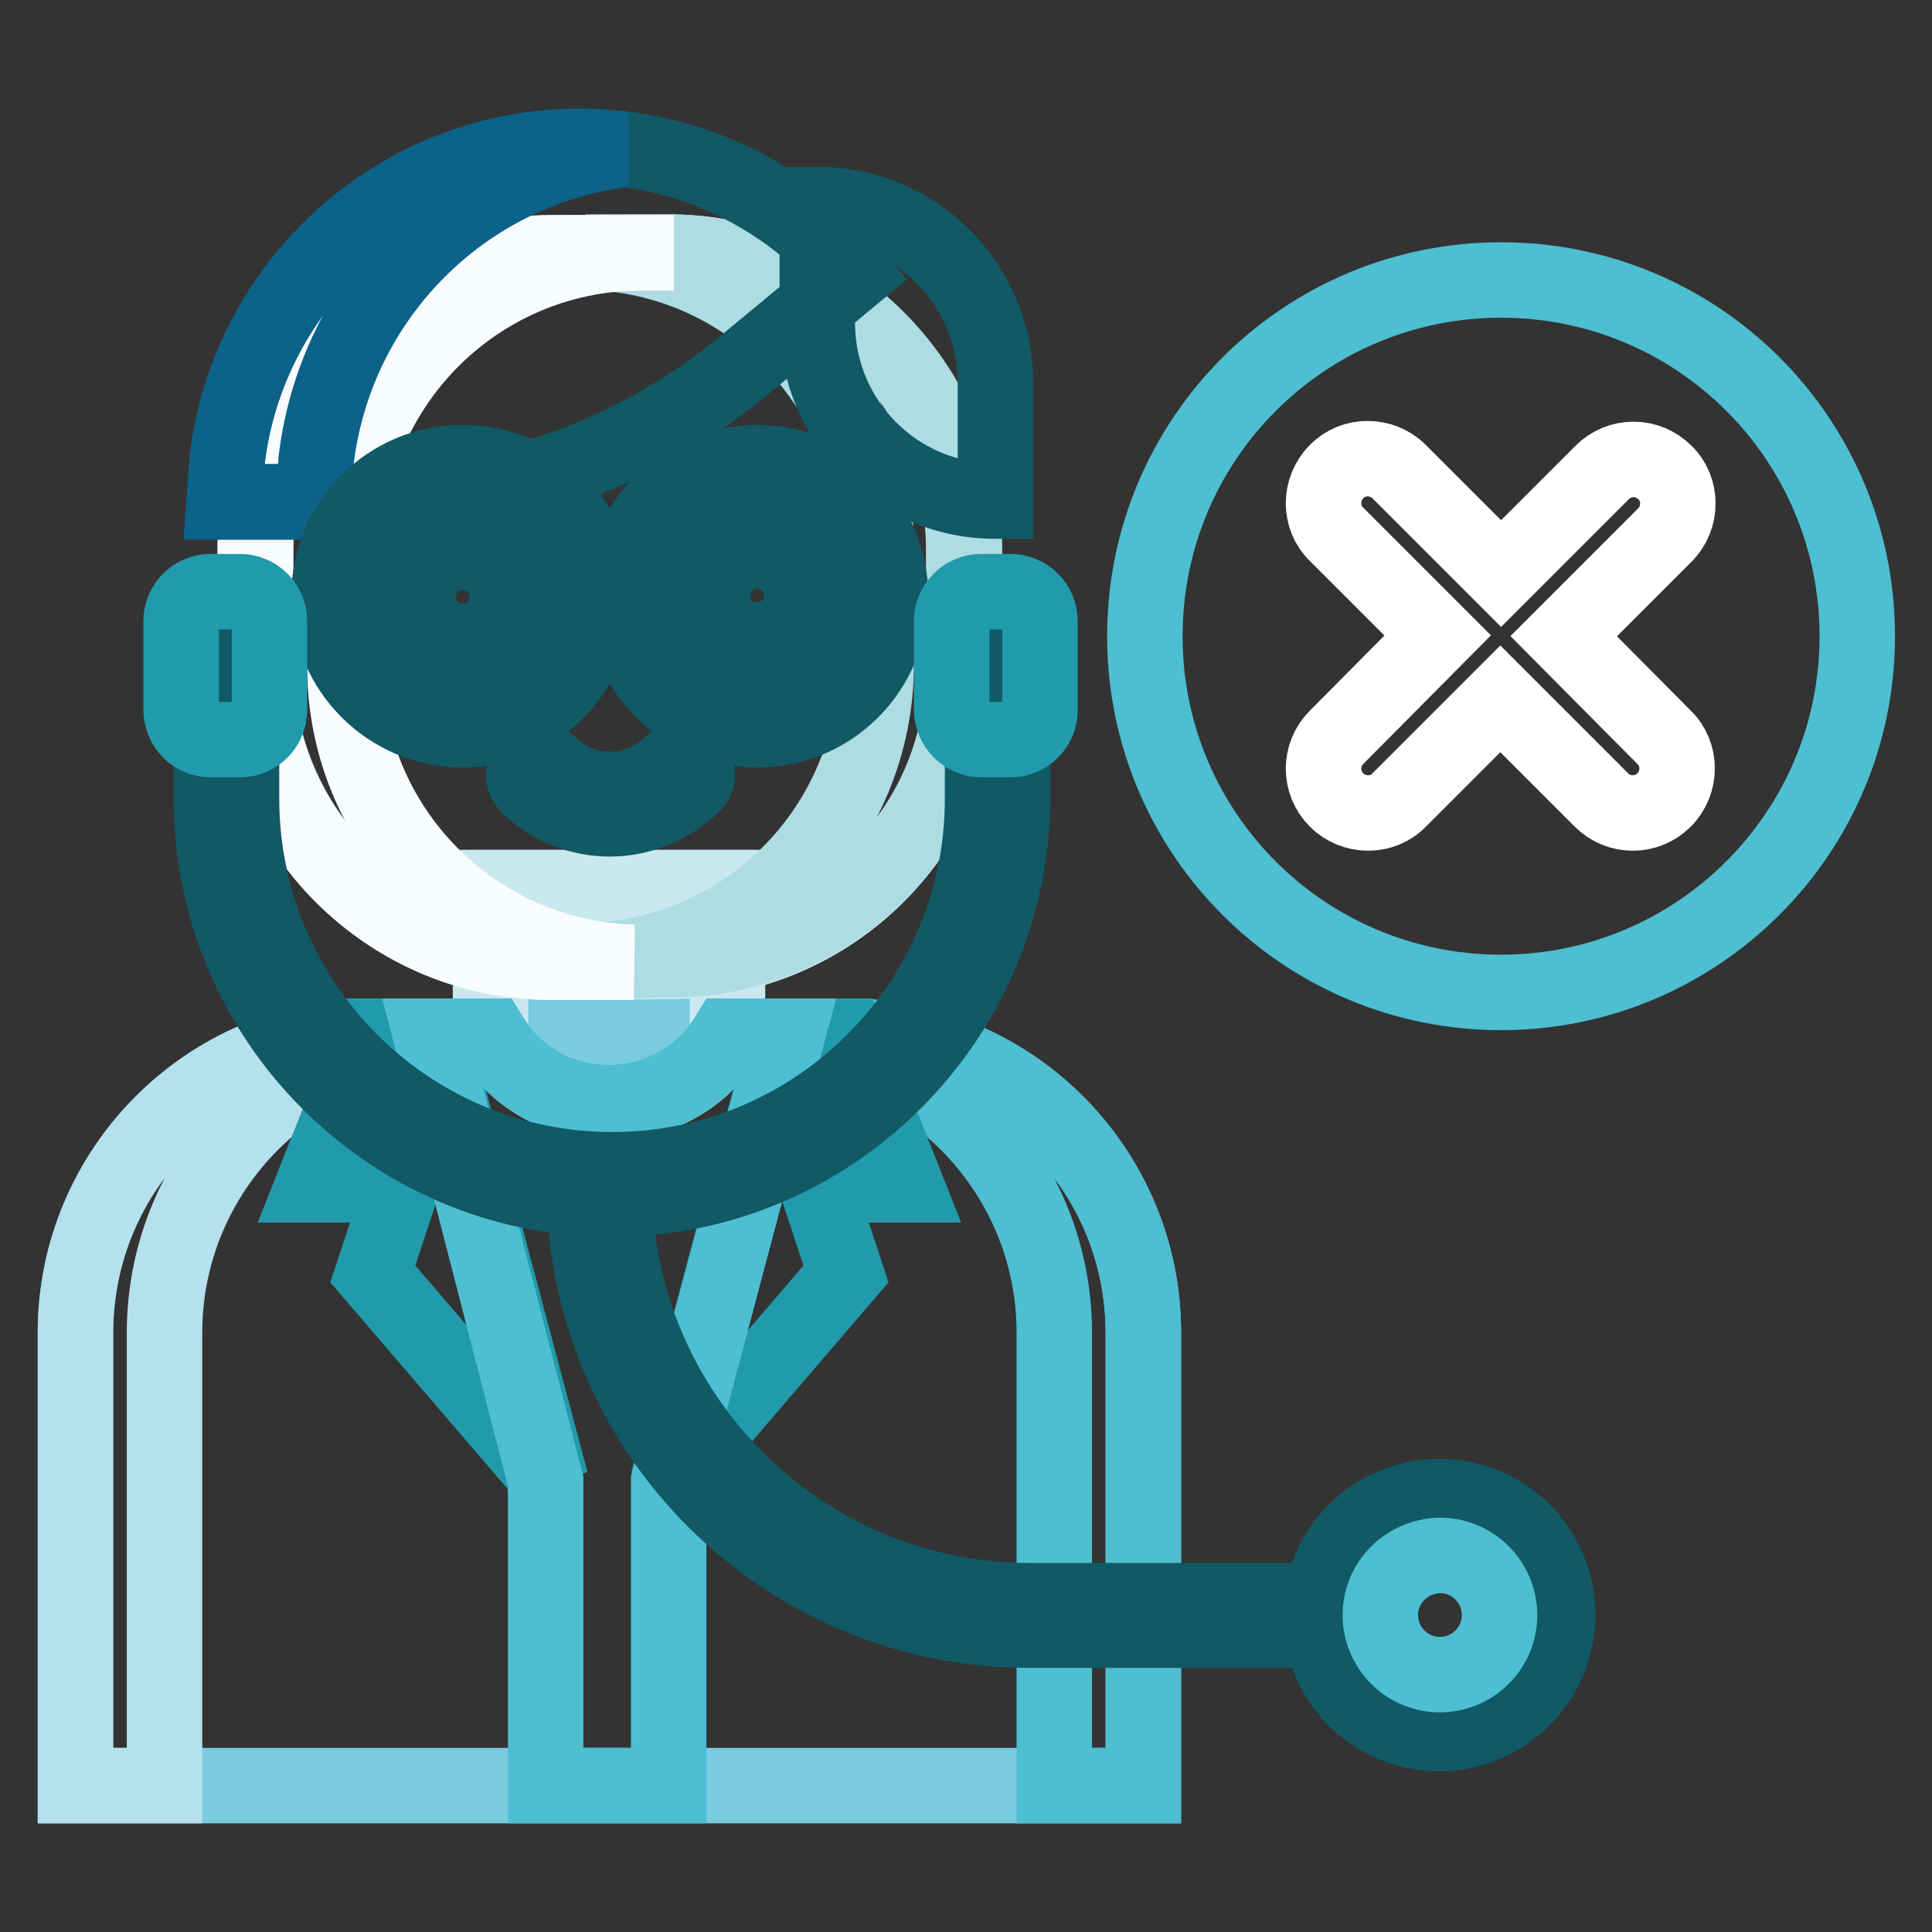
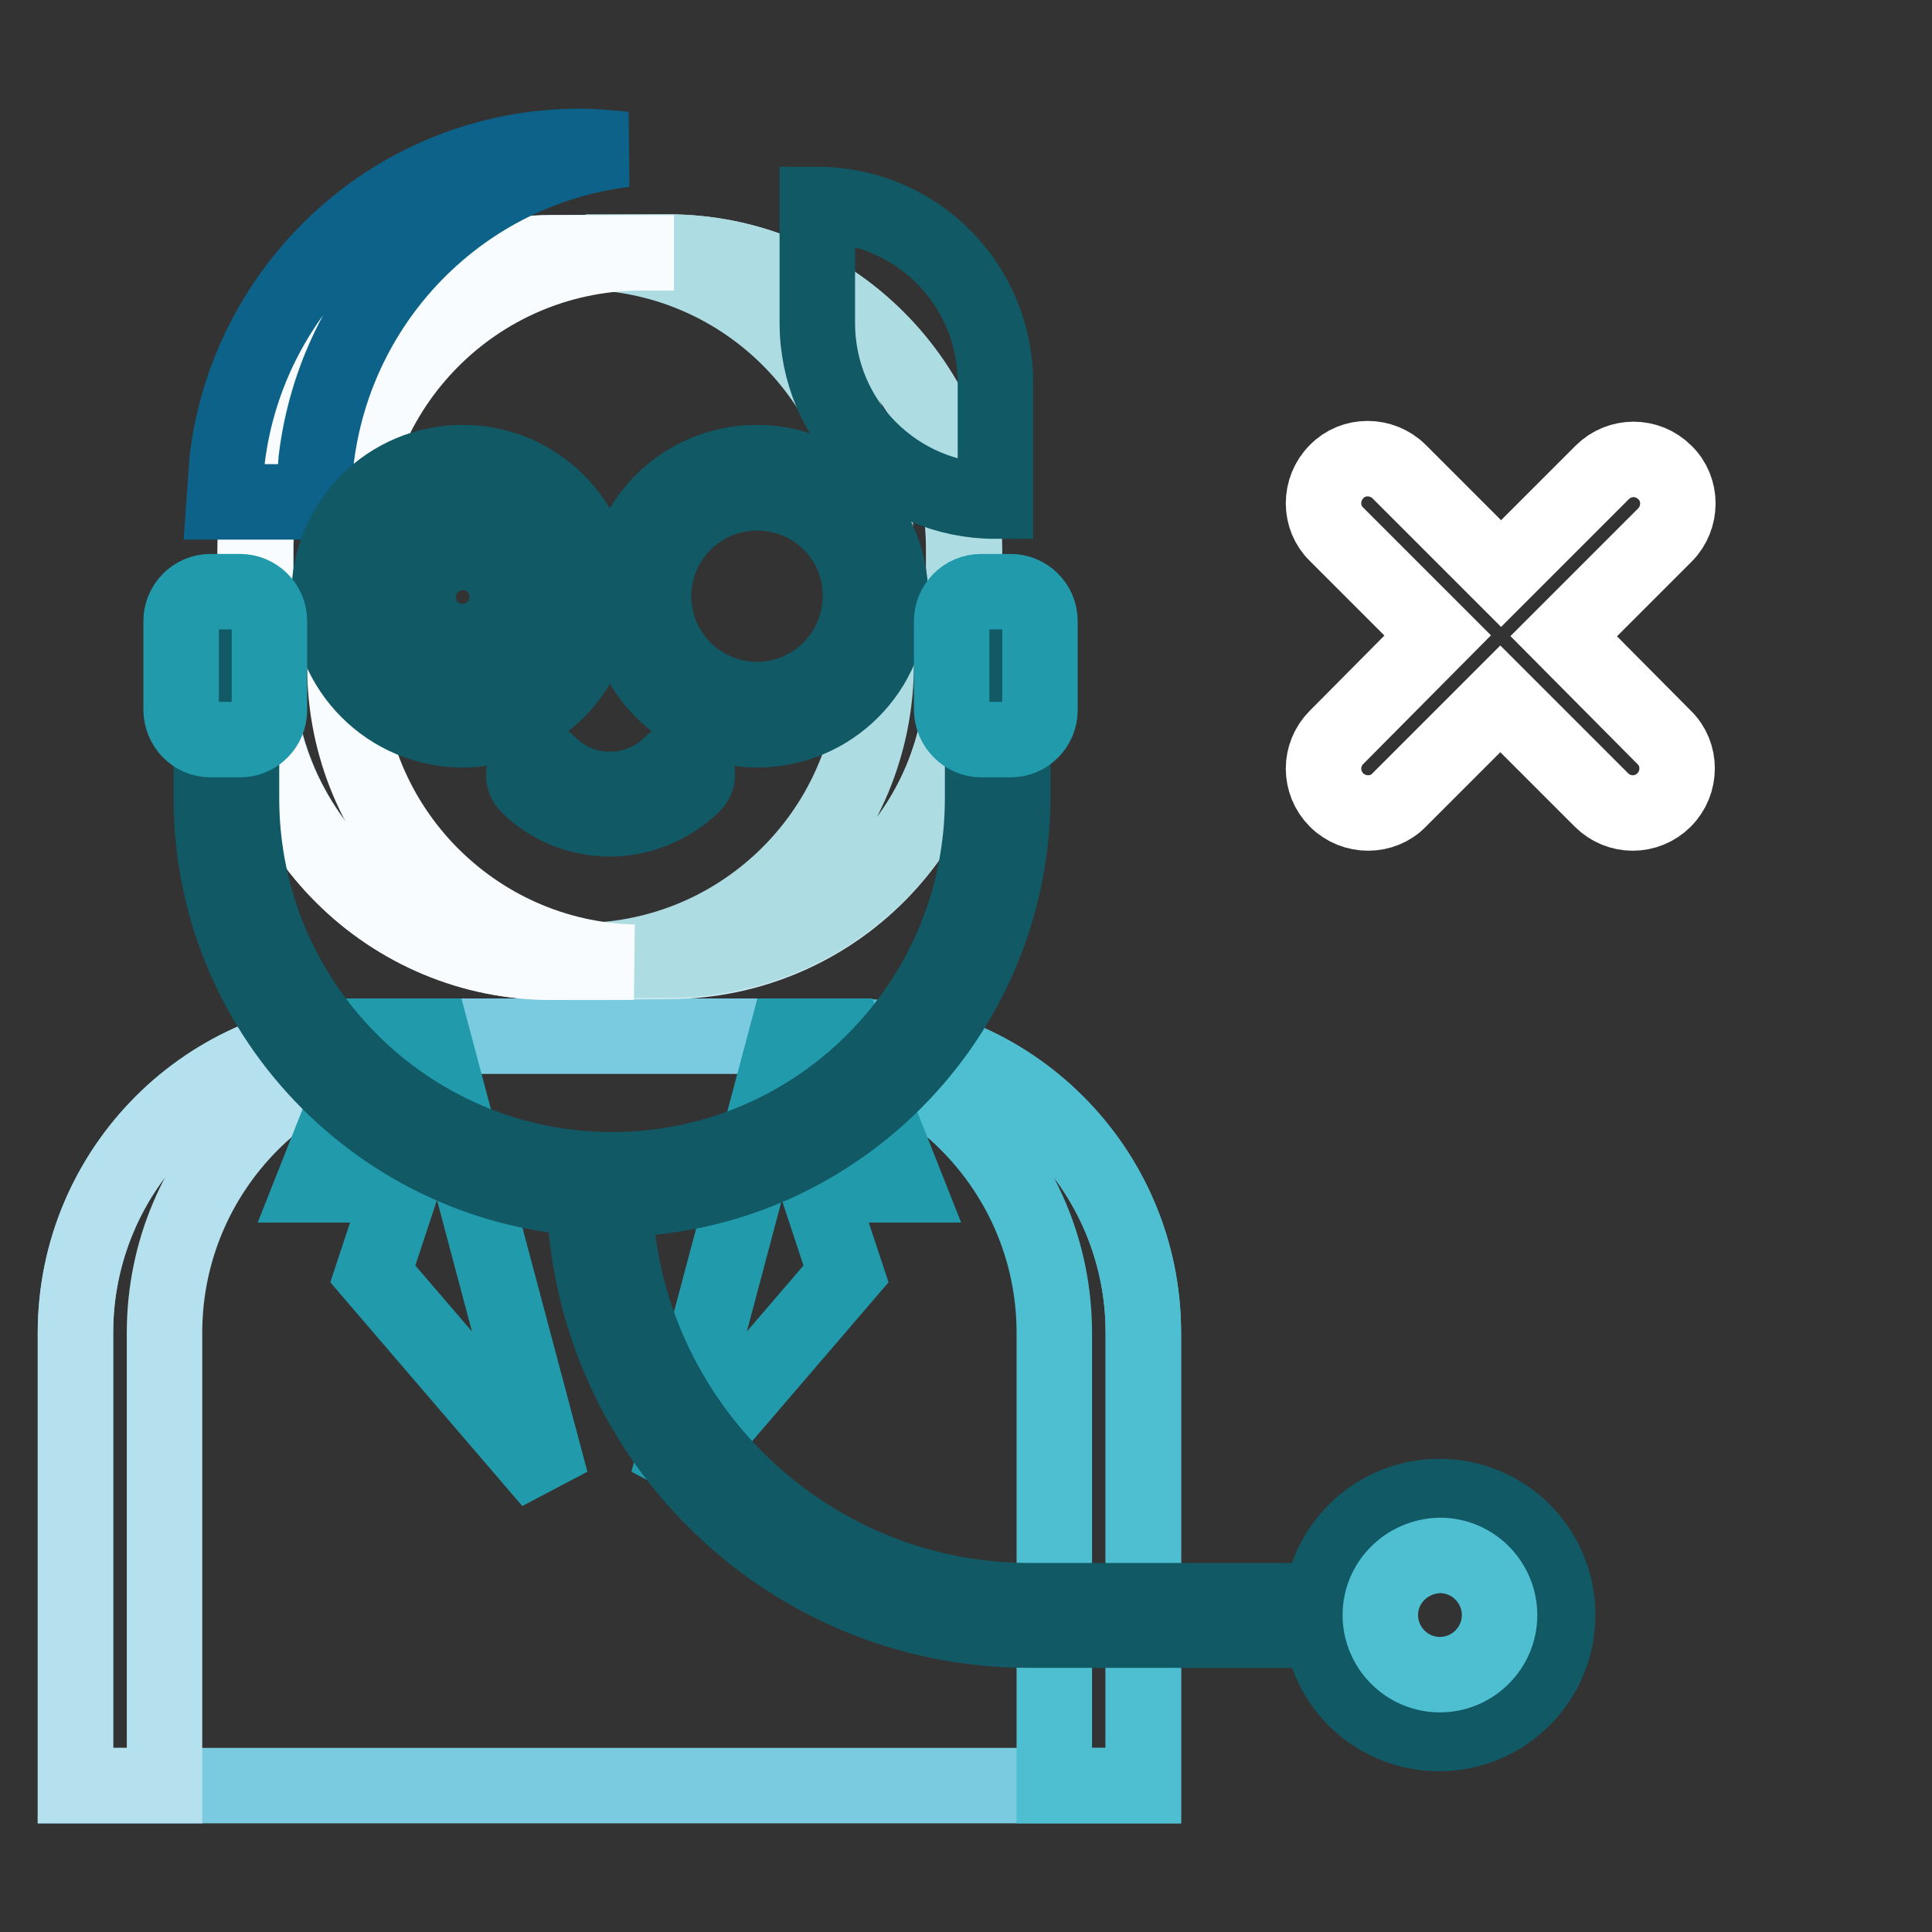
<svg xmlns="http://www.w3.org/2000/svg" version="1.1" x="0px" y="0px" viewBox="0 0 256 256" enable-background="new 0 0 256 256" xml:space="preserve">
  <rect x="0" y="0" width="256" height="256" fill="#333333" stroke="none" />
  <g>
    <path stroke-width="10" fill-opacity="0" stroke="#7acbe0" d="M151.4,236.6H10v-60c0-21.7,17.6-39.3,39.3-39.3h62.9c21.7,0,39.3,17.6,39.3,39.3V236.6z" />
    <path stroke-width="10" fill-opacity="0" stroke="#b5e0ed" d="M61.1,137.3H49.3c-21.7,0-39.3,17.6-39.3,39.3v60h11.8v-60C21.8,154.9,39.4,137.3,61.1,137.3z" />
    <path stroke-width="10" fill-opacity="0" stroke="#4ebed1" d="M100.4,137.3h11.8c21.7,0,39.3,17.6,39.3,39.3v60h-11.8v-60C139.7,154.9,122.1,137.3,100.4,137.3z" />
-     <path stroke-width="10" fill-opacity="0" stroke="#c9e8ef" d="M65,137.3v-19.7h31.4v19.7C89.3,149,72.2,149,65,137.3z" />
    <path stroke-width="10" fill-opacity="0" stroke="#c9e8ef" d="M88.7,127.4l-15.3,0.1C51.6,127.6,34,110,33.9,88.3l0-15.3C33.8,51.3,51.3,33.6,73,33.5l15.3-0.1 c21.7-0.1,39.3,17.5,39.4,39.2l0,15.3C127.9,109.7,110.4,127.3,88.7,127.4z" />
    <path stroke-width="10" fill-opacity="0" stroke="#aedce3" d="M127.8,72.6c-0.1-21.7-17.8-39.3-39.4-39.2l-10.8,0c21.3,0.4,38.4,17.7,38.5,39.1l0,15.3 c0.1,21.7-17.4,39.4-39.1,39.5h-4.5c0.3,0,0.6,0,1,0l15.3-0.1c21.7-0.1,39.2-17.8,39.1-39.5L127.8,72.6L127.8,72.6z" />
    <path stroke-width="10" fill-opacity="0" stroke="#105965" d="M55.4,79.1c0,3.3,2.6,5.9,5.9,5.9c3.3,0,5.9-2.6,5.9-5.9c0,0,0,0,0,0c0-3.3-2.6-5.9-5.9-5.9 C58.1,73.2,55.4,75.8,55.4,79.1C55.4,79.1,55.4,79.1,55.4,79.1z" />
-     <path stroke-width="10" fill-opacity="0" stroke="#105965" d="M94.4,78.9c0,3.3,2.6,5.9,5.9,5.9c3.3,0,5.9-2.6,5.9-5.9c0,0,0,0,0,0c0-3.3-2.6-5.9-5.9-5.9 C97.1,73,94.4,75.6,94.4,78.9C94.4,78.9,94.4,78.9,94.4,78.9z" />
    <path stroke-width="10" fill-opacity="0" stroke="#105965" d="M80.8,108.5c-3.9,0-7.9-1.5-10.8-4.4c-0.8-0.8-0.8-2,0-2.8c0.8-0.8,2-0.8,2.8,0c2.2,2.2,5,3.3,8.1,3.3h0 c3,0,5.9-1.2,8.1-3.4c0.8-0.8,2-0.8,2.8,0c0.8,0.8,0.8,2,0,2.8C88.8,106.9,84.8,108.5,80.8,108.5z" />
    <path stroke-width="10" fill-opacity="0" stroke="#f8fcfe" d="M45.7,88.3l0-15.3c-0.1-21.7,17.4-39.4,39.1-39.5h4.5c-0.3,0-0.6,0-1,0L73,33.5 C51.3,33.6,33.8,51.3,33.8,73l0,15.3c0.1,21.7,17.8,39.3,39.4,39.2l10.8,0C62.9,127,45.7,109.7,45.7,88.3z" />
    <path stroke-width="10" fill-opacity="0" stroke="#105965" d="M131.9,66.4V50.7c0-13-10.5-23.6-23.6-23.6v15.7C108.3,55.9,118.9,66.4,131.9,66.4z" />
-     <path stroke-width="10" fill-opacity="0" stroke="#105965" d="M113.1,36.4C104.4,26,91.4,19.4,76.8,19.4c-24.1,0-43.9,18.2-46.7,41.5l-0.4,5.6h18.8 c18.3,0,36-6.4,50.1-18.1L113.1,36.4z" />
    <path stroke-width="10" fill-opacity="0" stroke="#0c6288" d="M82.8,19.8c-2-0.2-3.9-0.4-6-0.4c-24.1,0-43.9,18.2-46.7,41.5l-0.4,5.6h11.8l0.4-5.6 C44.5,39.4,61.4,22.4,82.8,19.8z" />
    <path stroke-width="10" fill-opacity="0" stroke="#219bac" d="M49.3,137.3L41.5,157h11.8l-3.9,11.8l23.6,27.5l-15.7-59H49.3z M112.2,137.3L120,157h-11.8l3.9,11.8 l-23.6,27.5l15.7-59H112.2z" />
-     <path stroke-width="10" fill-opacity="0" stroke="#4ebed1" d="M72.3,236.6v-40.3l-15.2-59H65c7.2,11.7,24.2,11.7,31.4,0h7.9l-15.7,59v40.3H72.3z" />
    <path stroke-width="10" fill-opacity="0" stroke="#105965" d="M61.3,96.7c-9.7,0-17.7-7.9-17.7-17.7s7.9-17.7,17.7-17.7C71.1,61.3,79,69.2,79,79S71.1,96.7,61.3,96.7z  M61.3,65.3c-7.6,0-13.7,6.2-13.7,13.7c0,7.6,6.2,13.7,13.7,13.7c7.6,0,13.7-6.2,13.7-13.7C75.1,71.4,68.9,65.3,61.3,65.3z  M100.3,96.7c-9.7,0-17.7-7.9-17.7-17.7s7.9-17.7,17.7-17.7c9.7,0,17.7,7.9,17.7,17.7S110.1,96.7,100.3,96.7z M100.3,65.3 c-7.6,0-13.7,6.2-13.7,13.7c0,7.6,6.2,13.7,13.7,13.7c7.6,0,13.7-6.2,13.7-13.7C114.1,71.4,107.9,65.3,100.3,65.3z" />
    <path stroke-width="10" fill-opacity="0" stroke="#105965" d="M81,158.9c-29.2,0-53-23.8-53-53.1V86.1c0-1.1,0.9-2,2-2c1.1,0,2,0.9,2,2v19.7c0,27.1,22,49.2,49.1,49.2 c27.1,0,49.1-22,49.1-49.2V86.1c0-1.1,0.9-2,2-2s2,0.9,2,2v19.7C134,135.1,110.2,158.9,81,158.9L81,158.9z" />
    <path stroke-width="10" fill-opacity="0" stroke="#219bac" d="M130,98h3.9c2.2,0,3.9-1.8,3.9-3.9V82.3c0-2.2-1.8-3.9-3.9-3.9H130c-2.2,0-3.9,1.8-3.9,3.9V94 C126.1,96.2,127.9,98,130,98z M27.9,98h3.9c2.2,0,3.9-1.8,3.9-3.9V82.3c0-2.2-1.8-3.9-3.9-3.9h-3.9c-2.2,0-3.9,1.8-3.9,3.9V94 C24,96.2,25.7,98,27.9,98z" />
    <path stroke-width="10" fill-opacity="0" stroke="#105965" d="M175,216h-38.7c-32.5,0-58.9-26.4-58.9-59c0-1.1,0.9-2,2-2c1.1,0,2,0.9,2,2c0,30.4,24.7,55.1,55,55.1H175 c1.1,0,2,0.9,2,2C177,215.1,176.1,216,175,216z" />
    <path stroke-width="10" fill-opacity="0" stroke="#105965" d="M175,214c0,8.7,7,15.7,15.7,15.7c8.7,0,15.7-7.1,15.7-15.7c0-8.7-7-15.7-15.7-15.7 C182.1,198.3,175,205.3,175,214z" />
    <path stroke-width="10" fill-opacity="0" stroke="#4ebed1" d="M182.9,214c0,4.3,3.5,7.9,7.9,7.9c4.3,0,7.9-3.5,7.9-7.9c0-4.3-3.5-7.9-7.9-7.9 C186.4,206.2,182.9,209.7,182.9,214L182.9,214z" />
-     <path stroke-width="10" fill-opacity="0" stroke="#4ebed1" d="M151.7,84.3c0,26.1,21.1,47.2,47.2,47.2c26,0,47.2-21.1,47.2-47.2c0-26.1-21.1-47.2-47.2-47.2 C172.8,37.1,151.7,58.2,151.7,84.3z" />
    <path stroke-width="10" fill-opacity="0" stroke="#ffffff" d="M207.2,84.3l13.4-13.4c2.3-2.3,2.3-6.1,0-8.3c-2.3-2.3-6-2.3-8.3,0l-13.4,13.4l-13.5-13.5 c-2.3-2.3-6.1-2.3-8.3,0c-2.3,2.3-2.3,6.1,0,8.3l13.4,13.4l-13.4,13.5c-2.3,2.3-2.3,6,0,8.3c2.3,2.3,6.1,2.3,8.3,0l13.4-13.4 l13.4,13.4c2.3,2.3,6,2.3,8.3,0c2.3-2.3,2.3-6.1,0-8.3L207.2,84.3z" />
  </g>
</svg>